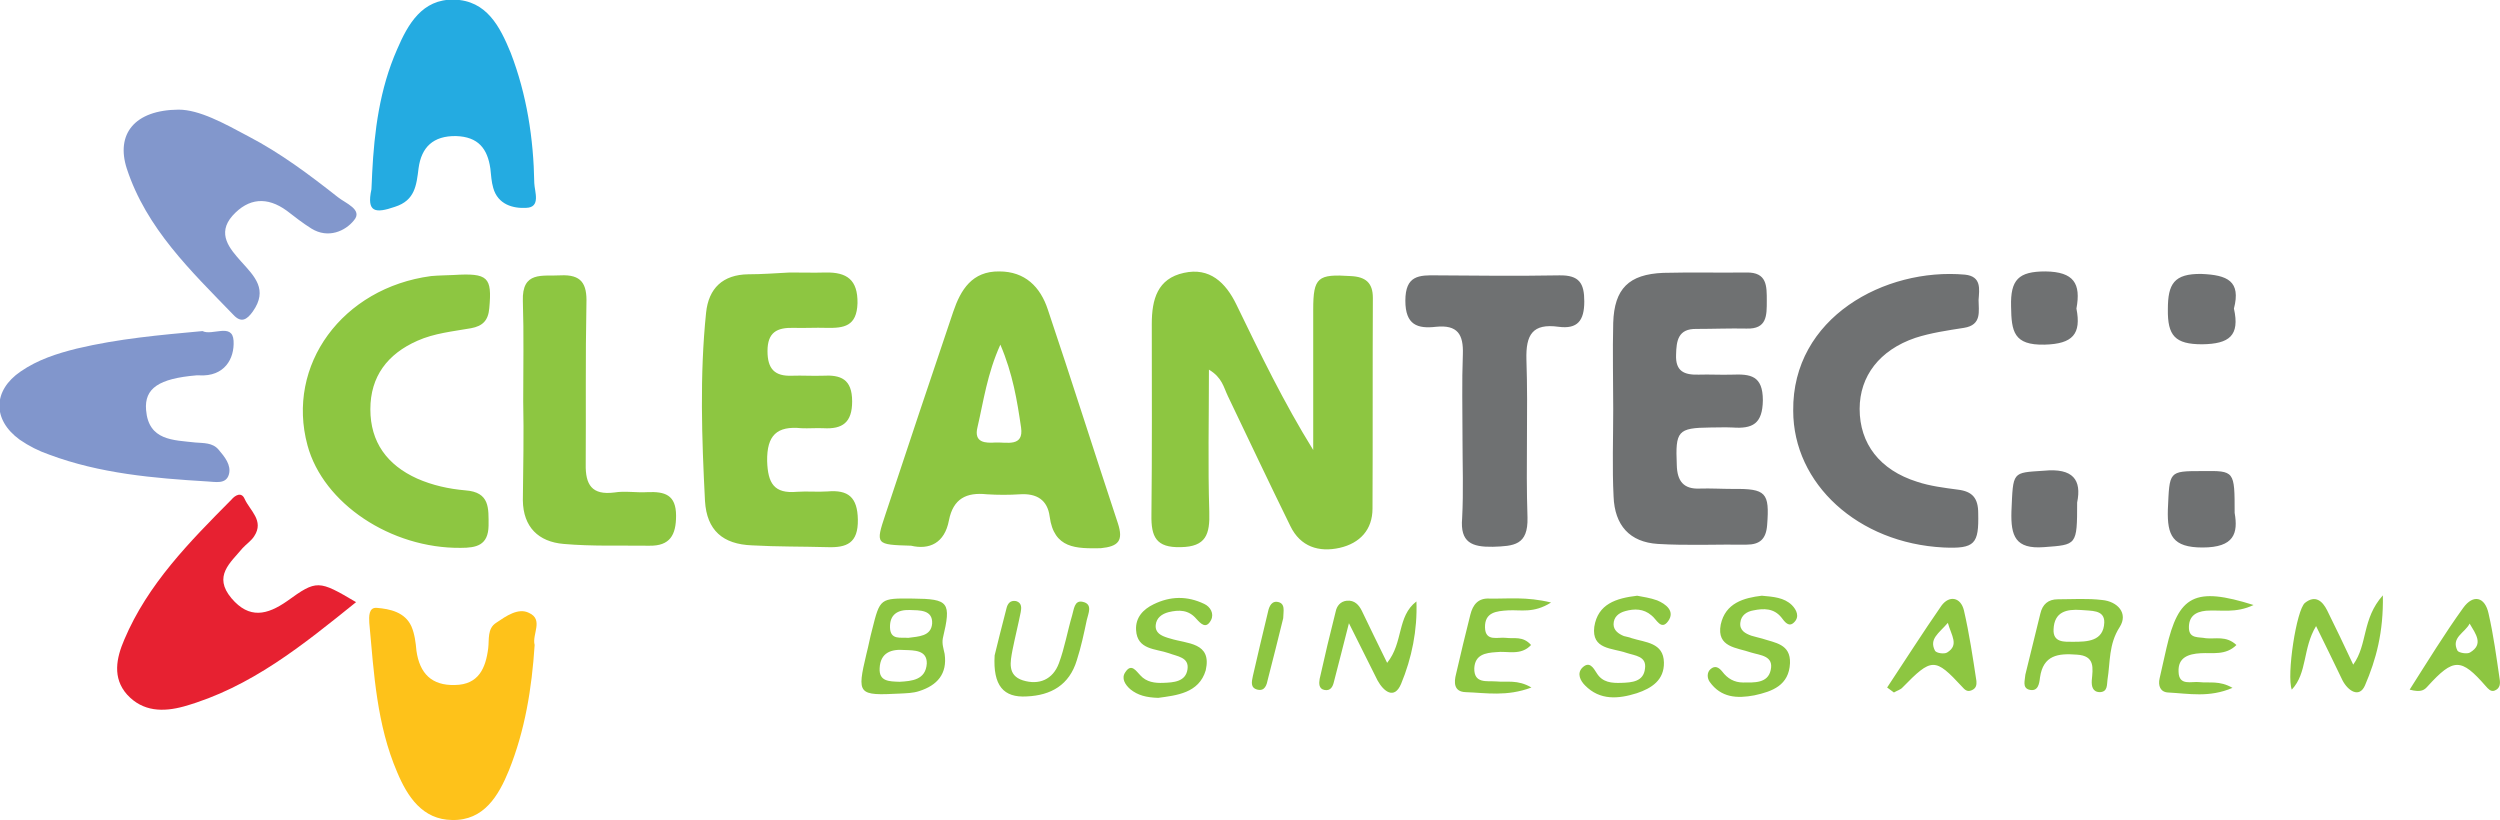
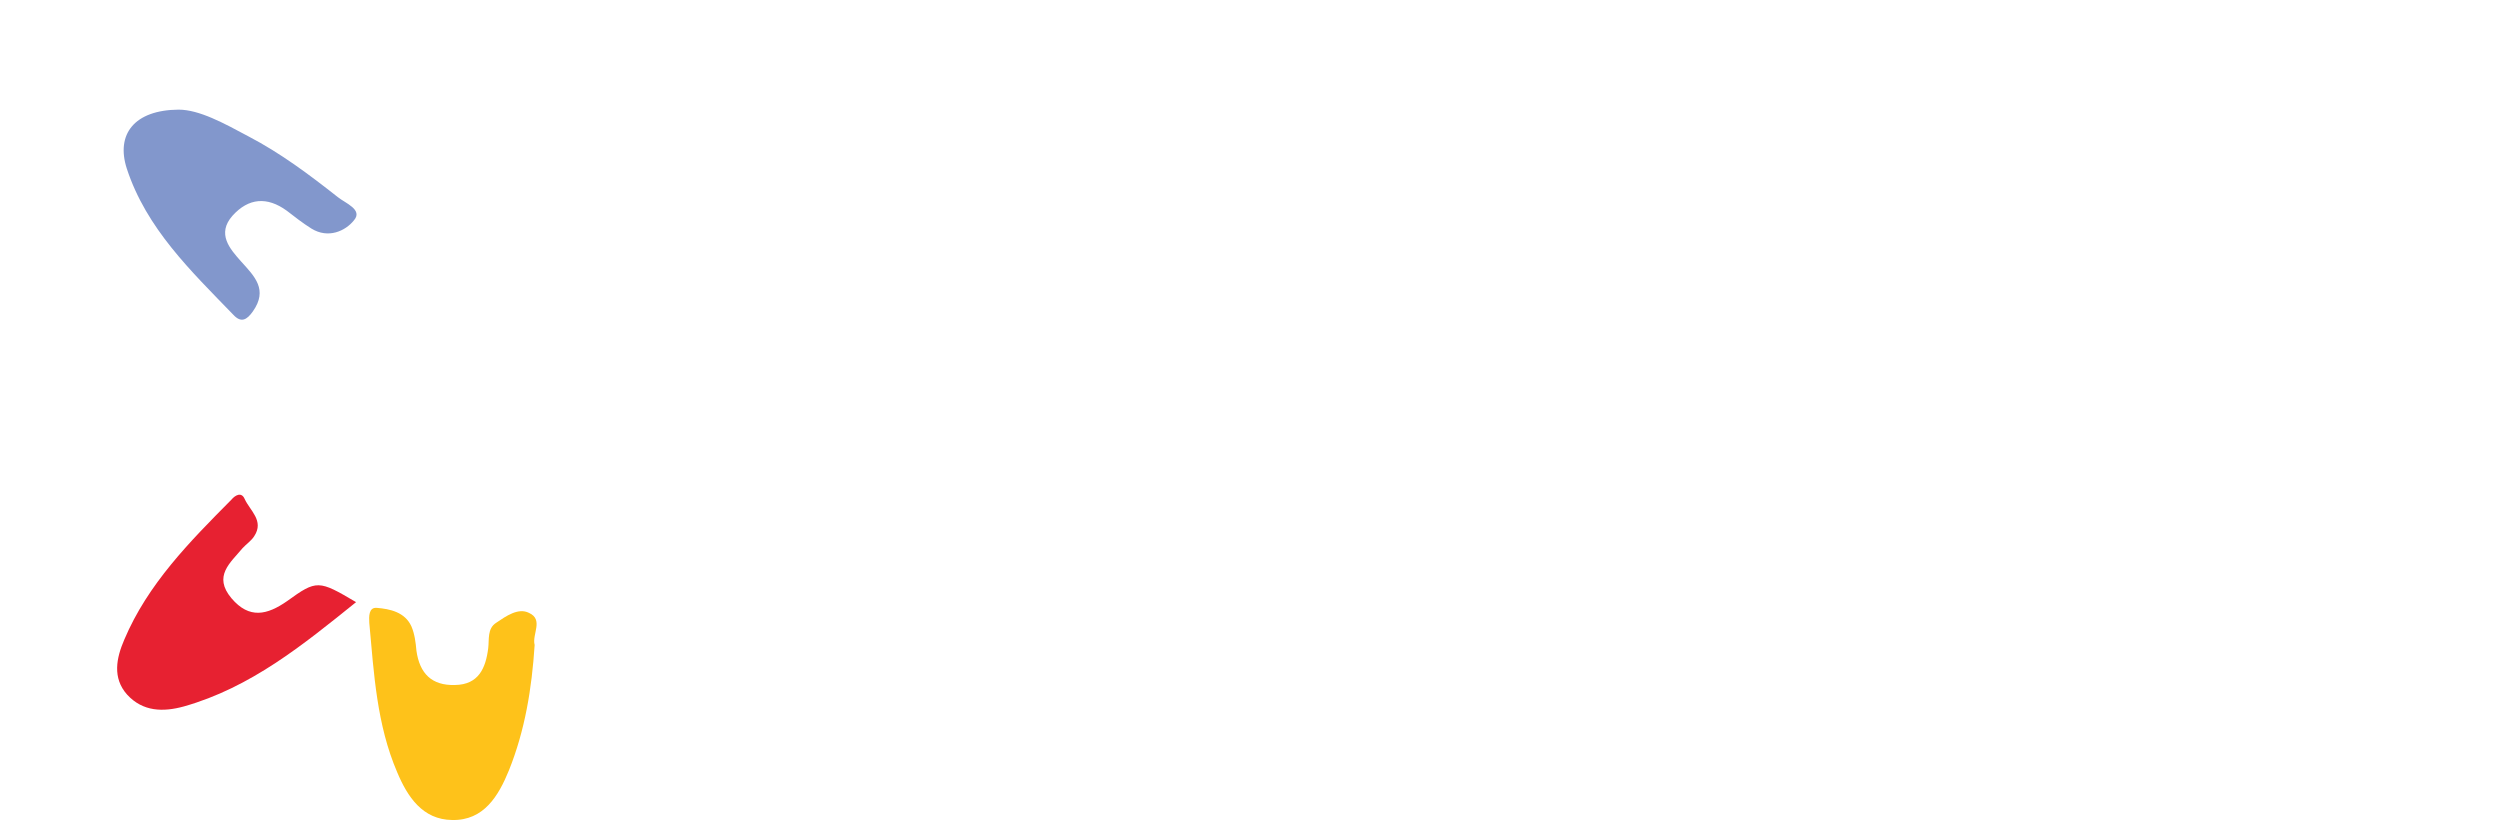
<svg xmlns="http://www.w3.org/2000/svg" viewBox="0 0 700 229.6" style="enable-background:new 0 0 700 229.6" xml:space="preserve">
  <path d="M99.7 168.6c-14.9 12-29.5 23.9-48.2 29.2-5.8 1.6-11.5 1.5-15.9-3.3-4.2-4.7-3-10.3-.8-15.4 6.6-15.6 18.3-27.4 30-39.2 1-1.2 2.8-2.3 3.7-.2 1.5 3.3 5.5 6.1 2.7 10.4-.8 1.3-2.2 2.2-3.3 3.4-3.4 4.1-8.3 7.8-3.1 14 5 5.9 10 4.7 15.6.8 8.3-6 8.8-5.9 19.3.3z" style="fill:#e72131" />
-   <path d="M104.2 48.6c.6-11.9 2.1-23.7 7-34.8 3-7 7-14.1 15.9-13.9 9.2.2 12.9 7.6 15.9 14.9 4.5 11.7 6.4 24 6.6 36.5.1 2.4 1.9 6.8-2.3 6.9-3.6.2-7.9-.9-9.2-5.6-.5-1.7-.6-3.6-.8-5.4-.8-5.6-3.4-8.9-9.6-9.1-6.4-.1-9.7 3.1-10.5 9-.6 4.8-1 9-6.6 10.8-5.5 1.9-8 1.6-6.6-4.9.1-1.2.1-2.8.2-4.4z" style="fill:#24abe1" />
  <path d="M149.7 180.6c-.8 12.2-2.7 23.9-7.2 35.1-2.9 7.1-7 14.1-15.9 13.9-8.3-.1-12.5-6.5-15.4-13.4-5.7-13.3-6.5-27.5-7.8-41.8-.1-1.7-.2-4.4 2.1-4.2 3.7.3 7.9 1.2 9.7 5.2.9 2.1 1.2 4.5 1.4 6.8.9 6.4 4.3 9.8 10.8 9.6 6.6-.1 8.6-4.7 9.3-10.3.3-2.4-.3-5.5 2.2-7.1 2.8-1.9 6.2-4.3 9.2-2.8 4.2 1.9.8 6 1.6 9z" style="fill:#fec21a" />
-   <path d="M56.7 92.7c2.7 1.4 8.4-2.4 8.7 2.7.3 5.1-2.6 10.1-9.6 9.7H55c-10.5.9-14.6 3.6-14.1 9.7.7 8.6 7.6 8.4 13.8 9.1 2.3.2 4.8 0 6.5 2 1.7 2 3.6 4.3 2.9 6.9-.8 2.9-3.8 2.1-6.1 2-15-.9-30-2.2-44.2-7.5-2.9-1-5.7-2.4-8.3-4.2-7.7-5.6-7.5-13.8.3-19.1 4.8-3.3 10.1-5 15.7-6.4 11.8-2.8 23.3-3.8 35.2-4.9z" style="fill:#8196cc" />
  <path d="M50 30.7c5.8 0 12.7 3.8 19.6 7.5 9 4.7 17 10.7 25 17 2.1 1.7 7.1 3.5 4.5 6.5-2.4 3-7.2 5.2-11.9 2.3-2.4-1.5-4.7-3.3-6.9-5-5.5-4-10.7-3.6-15.2 1.4-4.5 5.1-.7 9.3 2.4 12.8 3.8 4.2 7.6 7.9 3.3 14-1.7 2.4-3.3 3.3-5.5.9C53.5 75.9 41 64 35.5 47.2c-3.1-9.6 2.1-16.4 14.5-16.5z" style="fill:#8297cc" />
-   <path d="M338.5 103.5c0 14-.3 26.9.1 39.8.2 6.3-.9 9.8-8 9.9-6.9.2-8.3-2.9-8.2-9 .2-17.8.1-35.7.1-53.5 0-6.9 1.6-12.7 9-14.3 7.2-1.6 11.7 2.7 14.7 8.9 6.6 13.6 13.2 27.3 21.5 40.7V86.7c0-9.1 1.3-10 10.5-9.4 4.2.2 6.2 1.9 6.2 6.1-.1 19.7 0 39.3-.1 59 0 5.9-3.5 9.7-9.2 11-5.8 1.3-11-.3-13.8-6.1-5.9-12-11.7-24.3-17.5-36.4-1.2-2.5-1.6-5.2-5.3-7.4zm-25.5 43c-6.6-19.9-12.9-39.9-19.6-59.8-2.1-6.4-6.4-10.7-13.6-10.7-7.6-.1-10.8 5.1-12.9 11.3-6.4 18.9-12.7 37.8-19 56.8-2.8 8.4-2.7 8.4 7.2 8.7 5.1 1.2 9.4-.7 10.6-7.1 1.2-6.1 4.9-7.9 10.6-7.3 3.1.2 6.3.2 9.3 0 4.7-.3 7.7 1.6 8.3 6.2 1.2 9.1 7.5 9 14.3 8.9 5-.5 6.4-2.1 4.8-7zm-34.2-22.6c-2.9.2-6.2.1-5.1-4.3 1.7-7.3 2.7-14.9 6.4-23.1 3.5 8.2 4.7 15.7 5.8 23.2.8 5.5-4 4.1-7.1 4.2zm-57.7-47.6c3.4 0 6.8.1 10.1 0 5.9-.1 9 2 8.9 8.6-.2 6.5-3.8 7-8.7 6.9-3.1-.1-6.2.1-9.3 0-4.5-.1-7.2 1.2-7.2 6.5 0 5 2 7.1 6.9 6.9 2.8-.1 5.7.1 8.5 0 5.1-.3 8.3.9 8.3 7.2 0 5.9-2.7 7.8-8 7.5-2.1-.1-4.2.1-6.2 0-6.9-.7-9.7 2-9.6 9.2.2 6.2 1.9 9.2 8.4 8.6 2.8-.2 5.7.1 8.5-.1 5.8-.5 8.4 1.6 8.5 7.9.1 6.6-3.1 7.9-8.6 7.7-7-.2-14-.1-21-.5-8.2-.3-12.7-4.2-13.2-12.4-.9-17.6-1.5-35.2.3-52.7.7-6.9 4.7-10.7 11.8-10.8 3.8 0 7.7-.3 11.6-.5 0-.1 0 0 0 0zM127 77c9.7-.6 10.8.6 10 9.3-.3 3.5-1.9 5-5.1 5.6-5.1.9-10.3 1.4-15 3.5-8.4 3.7-13.2 10-13.2 19.2s4.7 15.6 13.1 19.4c4.3 1.9 8.9 2.9 13.5 3.3 6.9.5 6.5 5 6.5 9.9-.1 5.5-3.4 6.2-7.8 6.2-19.5.2-38.5-12.4-42.9-28.7-6.1-22.5 9.8-44.1 34.6-47.4 2.2-.2 4.3-.2 6.3-.3zm19.5 35.3c0-9.3.2-18.7-.1-28-.3-8.5 5.5-6.9 10.5-7.2 5.9-.3 7.5 2.3 7.3 7.9-.3 15-.1 30.1-.2 45-.1 5.7 1.7 8.7 8 7.9 3-.5 6.2.1 9.3-.1 4.8-.2 8 .7 8 6.6 0 5.4-1.7 8.5-7.5 8.4-8-.1-16.1.2-24-.5-7-.6-11.3-4.7-11.4-12.2.1-9.1.3-18.4.1-27.8zM264 178.7c2.4-10.1 1.7-11-8.4-11.1-9.2-.1-9.2-.1-11.4 8.7-.6 2.2-1 4.5-1.6 6.8-2.7 11.4-2.4 11.7 9.4 11.1 1.7-.1 3.6-.1 5.4-.7 5-1.6 7.9-4.8 7.1-10.4-.3-1.5-.8-2.8-.5-4.4zm-12.1 12.2c-3-.1-5.8-.1-5.6-3.8.2-4.4 3.3-5.4 6.9-5.1 2.8.1 6.4 0 6.3 3.8-.3 4.6-4.2 4.9-7.6 5.1zm2.4-12.3c-2.1-.2-5 .7-5.1-2.9-.1-3.6 2.1-5 5.5-4.9 2.8.1 6.5-.1 6.3 3.8-.3 3.6-3.8 3.6-6.7 4zm142.3-10.2c.3 8-1.3 15.9-4.3 23.1-1.9 4.5-4.9 2.1-6.6-1l-8-16c-1.7 6.6-2.9 11.5-4.2 16.4-.3 1.3-.9 2.6-2.6 2.3-1.7-.3-1.6-1.9-1.4-3.1 1.4-6.3 2.9-12.6 4.5-18.9.3-1.5 1.3-2.8 3.1-3 2.2-.2 3.4 1.2 4.2 2.8 2.2 4.5 4.4 9.2 7.1 14.6 4.6-5.7 2.7-13 8.2-17.2zm251.9 6.9c-3.8 6.3-2.4 13.1-6.8 17.8-1.5-4 1.3-22.4 3.7-24.3 2.9-2.3 4.9-.5 6.2 2.1 2.4 4.8 4.7 9.7 7.3 15.2 4.1-5.7 2.4-12.8 8.3-19.4.2 10.3-1.9 18-5 25.2-1.6 3.7-4.8 1.5-6.3-1.4-2.3-4.7-4.6-9.6-7.4-15.2zm-59.9-7.3c-4.1-.5-8.3-.2-12.4-.2-2.7 0-4.3 1.4-4.9 4-1.4 5.8-2.8 11.5-4.2 17.1-.1 1.6-.9 3.6 1 4.2 2.6.7 2.9-1.7 3.1-3.4.9-6.3 5.1-6.8 10.3-6.4 5.2.3 4.5 3.8 4.2 7.2-.1 1.6.2 3.3 2.3 3.3 2.2-.1 1.9-2.1 2.1-3.5.8-4.9.3-9.9 3.4-14.7 2.5-3.9-.6-7.2-4.9-7.6zm-8.1 11.7c-2.4 0-5.7.3-5.5-3.5.2-4.9 3.6-5.7 7.7-5.4 2.7.3 6.6-.2 6.5 3.5-.2 5.3-4.8 5.4-8.7 5.4zm-122.1-12.9c1.5.3 3.7.6 5.6 1.3 2.4 1 5.1 3 3.1 5.8-2 2.8-3.3-.6-4.7-1.6-2.2-1.9-4.8-1.9-7.3-1.2-1.9.5-3.3 1.7-3.3 3.7 0 1.7 1.4 2.7 2.9 3.3.7.2 1.5.3 2.2.6 3.8 1.2 8.9 1.2 9 6.8.1 4.9-3.4 7.2-7.6 8.6-5.1 1.6-10.3 2.1-14.5-2.2-1.3-1.3-2.3-3.3-.8-4.9 2-2 3.1-.1 4.1 1.5 1.6 2.6 4.2 2.8 6.9 2.7 2.9-.1 6.2-.3 6.6-4 .5-3.5-2.8-3.6-5.2-4.4-4-1.4-9.8-.9-9-7.3 1-6.4 6.1-8 12-8.7zm34.9 0c3.3.3 6.2.5 8.4 2.6 1.4 1.4 2.2 3.3.7 4.8-1.5 1.6-2.7-.1-3.6-1.3-2.1-2.6-4.9-2.6-7.8-2-1.9.3-3.5 1.4-3.7 3.4-.3 2.2 1.4 3.1 3.1 3.7.9.3 2 .5 3 .8 3.6 1.2 8 1.5 7.8 6.9-.3 6.2-4.9 7.9-10 9-4.8.9-9.3.7-12.5-3.8-.7-1-.8-2.6.2-3.5 1.3-1.2 2.4-.5 3.3.6 1.5 2 3.4 3.1 5.9 3.1 3 0 6.9.3 7.7-3.5.9-4-2.9-4.1-5.5-4.9-4-1.4-9.7-1.4-8.5-7.8 1.3-6.1 6.5-7.5 11.5-8.1zm-169 28.6c-3.3-.1-5.7-.7-7.8-2.4-1.5-1.3-2.6-3.1-1.4-4.8 1.7-2.6 3-.3 4.2.9 1.7 1.9 4.1 2.2 6.4 2.1 2.9-.1 6.3-.3 6.8-3.8.5-3.4-2.9-3.6-5.2-4.5-3.7-1.3-8.9-.9-9.2-6.5-.2-3.5 2-5.8 4.9-7.2 4.7-2.3 9.4-2.4 14.2-.1 1.7.8 2.8 2.7 1.9 4.5-1.4 2.7-2.9 1-4.1-.3-2.2-2.6-4.9-2.6-7.8-1.9-1.9.5-3.4 1.6-3.6 3.6-.2 2.2 1.5 3 3.4 3.6.2.1.5.1.7.2 4.7 1.5 11.7 1 9.9 8.9-1.9 6.4-8.2 7-13.3 7.7zm110-26.7c-4.9 3.1-8.5 2-12 2.2-3.3.2-6.6.5-6.5 4.8.1 4.1 3.7 2.6 5.9 2.9 2.2.3 4.7-.6 7 2-2.9 3.1-6.6 1.6-9.8 2-3 .2-5.9.7-6.1 4.5-.1 4.4 3.5 3.5 6.2 3.7 2.9.3 5.9-.6 9.8 1.7-6.9 2.6-12.7 1.5-18.4 1.3-3.4-.1-3.3-2.8-2.7-5.1 1.3-5.6 2.6-11.1 4-16.6.7-2.8 2.2-4.7 5.4-4.5 5.1.1 10.2-.6 17.2 1.1zm196.7.7c-5 2.4-9.2 1.3-13.3 1.6-3.1.3-4.9 1.7-4.8 4.9.1 3 2.8 2.4 4.7 2.8 2.7.3 5.7-.8 8.6 1.9-3 3-6.8 2.1-10 2.3-3.5.2-6.4 1.2-6.2 5.2.1 4.1 3.7 2.6 5.9 2.9 2.7.3 5.6-.5 9.2 1.6-6.5 2.8-12.2 1.6-18 1.3-2.2-.1-2.9-1.9-2.4-4 .6-2.8 1.3-5.6 1.9-8.4 3.4-14.8 7.9-17.3 24.4-12.1zm-352.5 14.1c.7-3 2-8 3.3-13.1.3-1.3 1-2.4 2.7-2.1 1.7.5 1.5 2 1.3 3.1-.7 3.5-1.6 7.1-2.3 10.6-.6 3.3-1.5 7.1 2.9 8.5 4.5 1.4 8.4-.2 10.1-4.8 1.6-4.3 2.4-9 3.7-13.4.5-1.6.6-4.3 2.9-3.8 3 .6 1.6 3.3 1.2 5.1-.8 3.8-1.6 7.6-2.8 11.3-2.1 6.9-7.2 9.8-14 10.1-6.5.4-9.5-3-9-11.5zm274.9 7.2c-1-6.6-2-13.3-3.5-19.8-.9-3.7-4.1-4.3-6.3-1.3-5.2 7.5-10.1 15.2-15.2 22.9.6.5 1.3.9 1.9 1.4.8-.5 1.9-.8 2.4-1.4 8.2-8.4 9.1-8.4 16.7-.2.7.8 1.4 1.5 2.6 1 1.3-.5 1.5-1.5 1.4-2.6zm-8.2-8c-.8.5-3 .2-3.4-.5-1.7-3.3 1-4.8 3.6-7.8 1 3.6 3.2 6.2-.2 8.3zm154.7 7.4c-.9-6.1-1.7-12.2-3.1-18.3-1-4.7-4.3-5.5-7.1-1.6-5.2 7.2-9.9 14.9-15 22.9 3.4.9 4.2 0 5.1-1 7.2-7.9 9.3-7.9 16.2 0 .7.8 1.4 1.6 2.4 1.3 1.7-.6 1.7-2.1 1.5-3.3zm-8.3-7.4c-.8.5-3.1.1-3.5-.5-1.9-3.7 2.1-5 3.4-7.6 1.7 2.9 4 5.8.1 8.1zm-332.3-9.6c-1.4 5.6-2.8 11.4-4.3 17.1-.3 1.5-.8 3.4-2.9 2.9-2.1-.5-1.6-2.3-1.3-3.8 1.3-5.8 2.7-11.5 4.1-17.4.3-1.5.8-3.5 2.6-3.4 2.6.3 1.8 2.7 1.8 4.6z" style="fill:#8dc641" />
-   <path d="M451.7 114.5c0-8-.2-16.1 0-24.1.3-9.6 4.4-13.6 14-14 7.8-.2 15.5 0 23.3-.1 5.8-.1 5.7 3.8 5.7 7.9s.1 8-5.7 7.8c-4.7-.1-9.3.1-14 .1-5.2-.1-5.6 3.4-5.7 7.2-.2 4.7 2.3 5.7 6.3 5.6 3.1-.1 6.2.1 9.3 0 5.2-.2 8.7.2 8.7 7.2-.1 6.6-2.9 8-8.5 7.6-2.1-.1-4.2 0-6.2 0-9.2.1-9.8 1-9.4 10.5.1 4.5 1.9 6.8 6.4 6.6 3.1-.1 6.2.1 9.3.1 9.3-.1 10.3 1 9.6 10.1-.3 4-2.1 5.5-5.8 5.5-8.3-.1-16.6.3-24.8-.2-7.9-.5-12.1-5.2-12.4-13.3-.4-7.9-.1-16.2-.1-24.5zm50.4.5c-.3-26.1 25.7-40.1 48.1-38.1 4.7.5 4 4.1 3.8 7.1 0 3.1 1 7-4.1 7.8-4.5.7-9.3 1.4-13.6 2.8-10 3.4-15.6 10.7-15.6 19.9 0 9.7 5.6 17.1 16.1 20.4 3.6 1.2 7.6 1.7 11.4 2.2 4.1.5 5.7 2.4 5.7 6.6.2 8.6-.9 10-9.7 9.6-23.9-1.2-42.1-17.8-42.1-38.3zm-92.6 7.5c0-7.8-.2-15.5.1-23.3.2-5.6-1.5-8.3-7.5-7.7-5.2.6-8.6-.5-8.6-7.3 0-7.1 3.8-7.2 8.9-7.1 11.4.1 22.7.2 34.2 0 5.6-.1 7 2.2 7 7.3 0 5.4-1.9 7.8-7.2 7.1-7.3-1-9.2 2.2-9 9.2.5 14.7-.2 29.5.3 44.2.2 7.8-3.8 8-9.7 8.2-5.9.1-9.2-1.2-8.6-8 .4-7.6.1-15 .1-22.6zm172.1 18.2c0 12.1-.1 11.8-9.3 12.5-8 .6-9.3-3.1-9.1-10 .5-11.3.1-10.8 9.1-11.4 8.2-.8 10.6 2.6 9.3 8.9zm44.1 2.9c1 5.7-.1 9.7-9 9.7-8.4 0-9.9-3.4-9.7-10.6.5-10.8.1-10.8 9.7-10.8 9-.1 9-.1 9 11.7zm-44.3-57.2c1.4 7.1-1 9.9-8.9 10.1-8.7.2-9.3-3.7-9.4-10.7-.2-7.5 2.1-9.8 9.6-9.8 8 .1 10 3.4 8.7 10.4zm44.1 0c1.7 7.6-1.3 9.9-8.9 10-7.6 0-9.7-2.4-9.6-9.8 0-7.1 1.7-10 9.4-9.9 7.3.3 11.1 2 9.1 9.7z" style="fill:#6f7172" />
</svg>